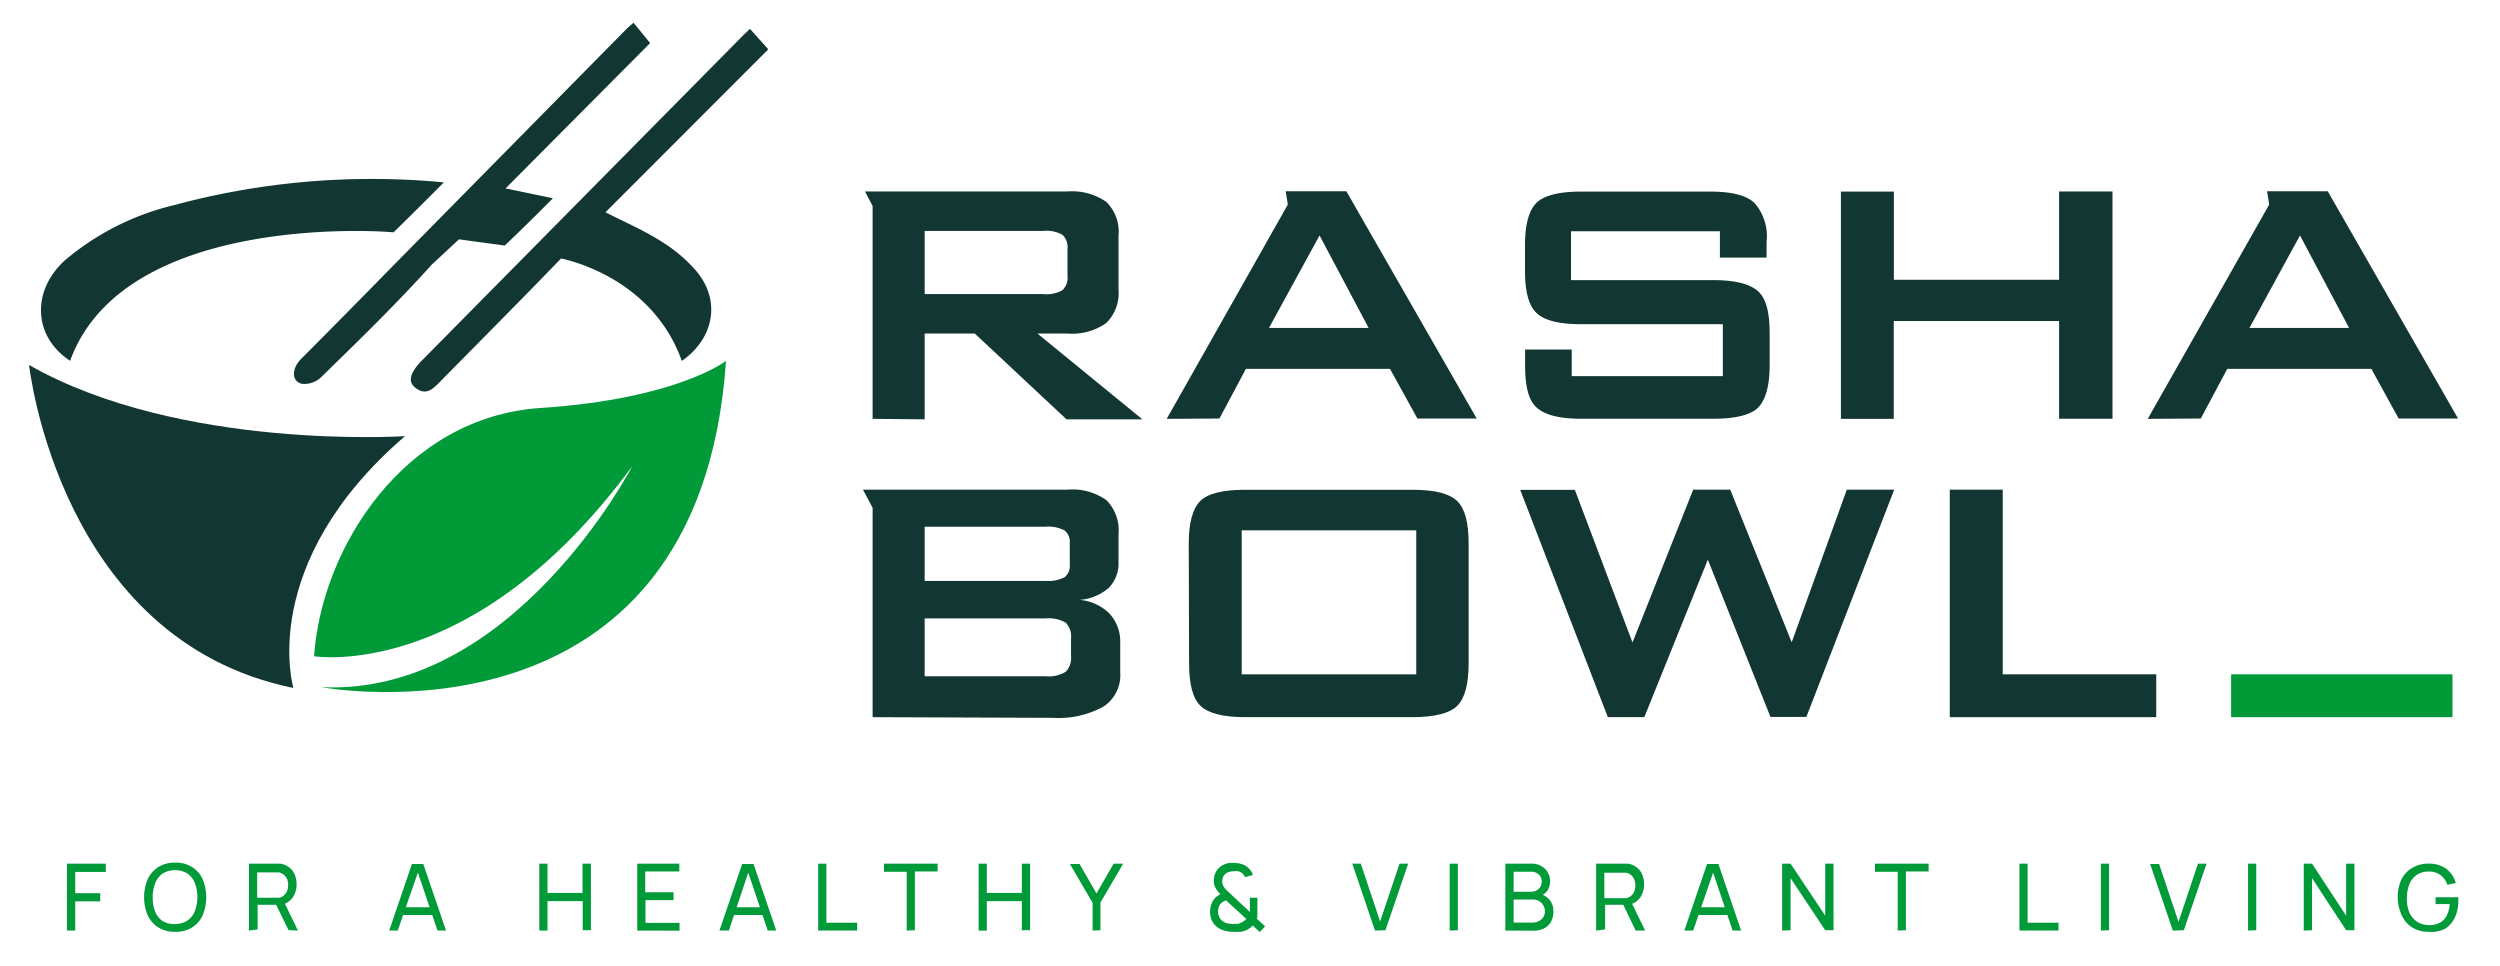
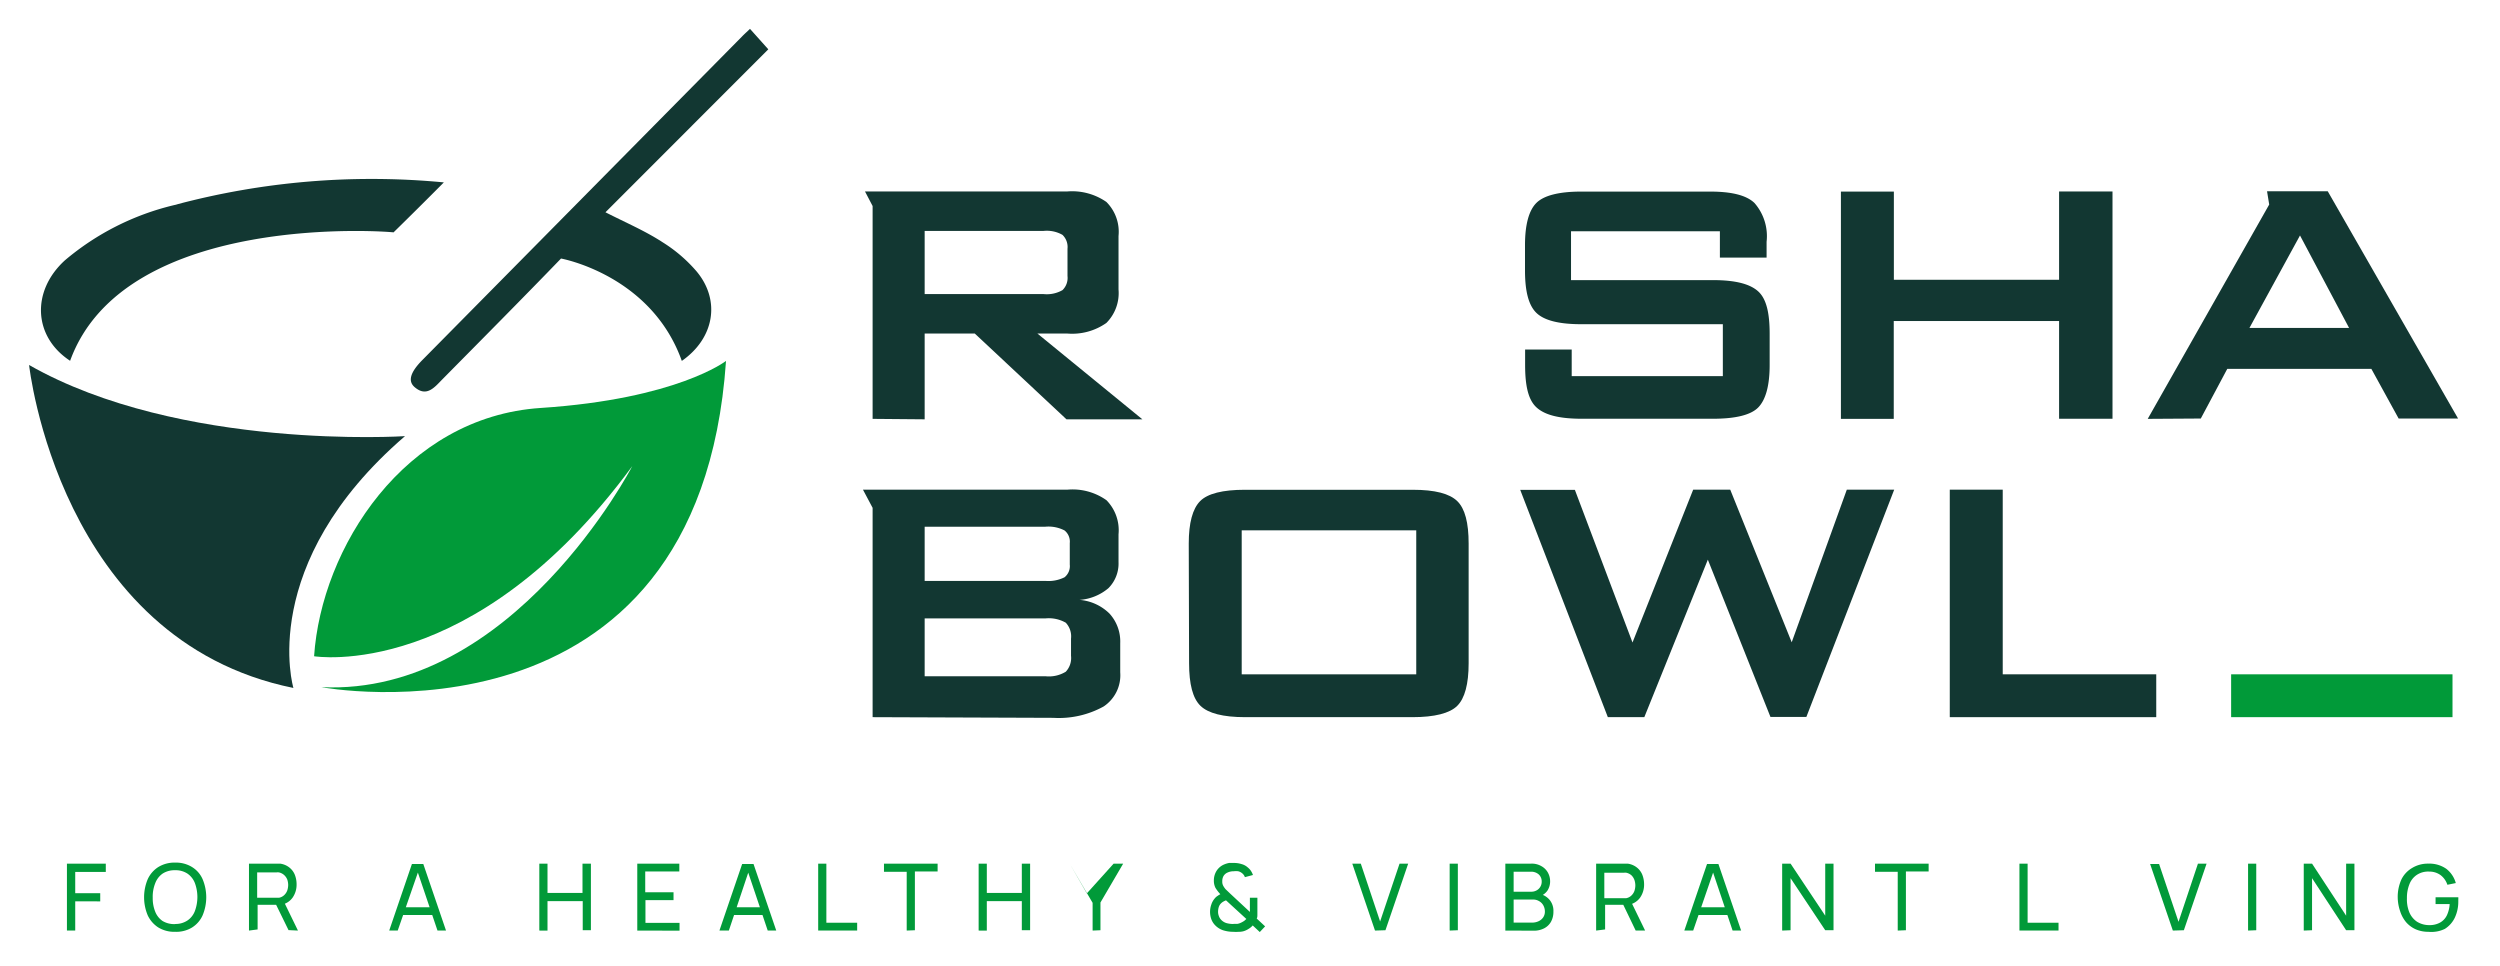
<svg xmlns="http://www.w3.org/2000/svg" id="Layer_1" data-name="Layer 1" viewBox="0 0 220 85">
  <defs>
    <style>.cls-1{fill:#123732;}.cls-2{fill:#019a39;}</style>
  </defs>
  <path class="cls-1" d="M76.79,36.86V18.13l-.67-1.28H93.9a5.29,5.29,0,0,1,3.46.92,3.71,3.71,0,0,1,1.07,3v4.7a3.72,3.72,0,0,1-1.07,2.95,5.23,5.23,0,0,1-3.46.93H91.29l9.24,7.55H93.85l-8.07-7.55H81.37v7.55Zm15-16.54H81.37v5.56H91.84a2.78,2.78,0,0,0,1.66-.35,1.5,1.5,0,0,0,.44-1.24v-2.4a1.48,1.48,0,0,0-.44-1.22A2.78,2.78,0,0,0,91.84,20.32Z" />
-   <path class="cls-1" d="M102.67,36.86,113.33,18l-.19-1.17h5.34l11.47,20h-5.22l-2.41-4.37H109.64l-2.33,4.37Zm9-8h8.77l-4.32-8.14Z" />
  <path class="cls-1" d="M189,36.86,199.69,18l-.19-1.17h5.34l11.47,20h-5.23l-2.4-4.37H196l-2.33,4.37Zm8.95-8h8.77l-4.32-8.14Z" />
  <path class="cls-1" d="M151.35,20.35h-13.1v4.3h12.48c2,0,3.28.34,4,1s1,1.91,1,3.73v2.74c0,1.82-.35,3.06-1,3.73s-2,1-4,1H139.21c-2,0-3.27-.33-4-1s-1-1.91-1-3.73V30.76l4.1,0V33.1h13.3V28.53H139.14c-1.94,0-3.25-.33-3.94-1s-1-1.91-1-3.73V21.58c0-1.81.34-3.06,1-3.72s2-1,3.94-1H150.5c1.88,0,3.18.32,3.89,1a4.43,4.43,0,0,1,1.07,3.42v1.39h-4.11Z" />
  <path class="cls-1" d="M162,36.86v-20h4.66v7.76h14.54V16.85h4.7v20h-4.7V28.25H166.65v8.61Z" />
  <path class="cls-1" d="M76.79,63.11V44.69l-.85-1.6h18a5.15,5.15,0,0,1,3.43.93,3.77,3.77,0,0,1,1.06,3v2.44a3.07,3.07,0,0,1-.89,2.3A4.41,4.41,0,0,1,95,52.79,4.24,4.24,0,0,1,97.64,54a3.65,3.65,0,0,1,.94,2.61v2.56a3.3,3.3,0,0,1-1.46,3,8.15,8.15,0,0,1-4.43,1ZM92,46.35H81.37v4.77H92a3.18,3.18,0,0,0,1.68-.32,1.26,1.26,0,0,0,.46-1.12V47.79a1.26,1.26,0,0,0-.46-1.11A3.07,3.07,0,0,0,92,46.35Zm0,8.07H81.37v5.09H92a2.85,2.85,0,0,0,1.79-.4,1.76,1.76,0,0,0,.46-1.4V56.2a1.76,1.76,0,0,0-.46-1.4A3,3,0,0,0,92,54.42Z" />
  <path class="cls-1" d="M104.61,47.83c0-1.82.34-3.06,1-3.73s2-1,3.93-1H124.3c2,0,3.26.34,3.94,1s1,1.91,1,3.73V58.37c0,1.83-.34,3.08-1,3.74s-2,1-3.94,1H109.57c-1.94,0-3.25-.34-3.93-1s-1-1.91-1-3.74Zm4.66,11.51h15.36V46.67H109.27Z" />
  <path class="cls-1" d="M141.49,63.11l-7.71-20h4.81l5.07,13.43L149,43.09h3.26l5.41,13.43,4.85-13.43h4.17l-7.73,20H155.8l-5.51-13.84L144.7,63.11Z" />
  <rect class="cls-2" x="196.34" y="59.34" width="19.48" height="3.77" />
  <polygon class="cls-1" points="189.75 59.34 176.24 59.34 176.24 43.09 171.58 43.09 171.58 63.11 189.75 63.11 189.75 59.34" />
  <path class="cls-2" d="M5.89,81.89V76H9.31v.73H6.62V78.6h2.2v.72H6.62v2.57Z" />
  <path class="cls-2" d="M15.41,82a2.71,2.71,0,0,1-1.49-.39A2.56,2.56,0,0,1,13,80.55a4.11,4.11,0,0,1,0-3.18,2.5,2.5,0,0,1,.93-1.07,2.71,2.71,0,0,1,1.49-.39,2.68,2.68,0,0,1,1.48.39,2.37,2.37,0,0,1,.93,1.07,4.11,4.11,0,0,1,0,3.18,2.43,2.43,0,0,1-.93,1.07A2.68,2.68,0,0,1,15.41,82Zm0-.69A1.89,1.89,0,0,0,16.5,81a1.75,1.75,0,0,0,.65-.83,3.55,3.55,0,0,0,0-2.46,1.8,1.8,0,0,0-.65-.83,1.89,1.89,0,0,0-1.09-.3,1.94,1.94,0,0,0-1.09.29,1.8,1.8,0,0,0-.65.83A3.19,3.19,0,0,0,13.44,79a3.14,3.14,0,0,0,.22,1.23,1.77,1.77,0,0,0,.65.82A2,2,0,0,0,15.41,81.32Z" />
  <path class="cls-2" d="M21.91,81.89V76h2.51l.23,0a1.66,1.66,0,0,1,.8.33,1.55,1.55,0,0,1,.49.64,2.3,2.3,0,0,1,.16.85,2,2,0,0,1-.35,1.17,1.59,1.59,0,0,1-1,.63l-.28,0h-1.8v2.17ZM22.63,79h1.74l.19,0a.89.89,0,0,0,.46-.24,1.07,1.07,0,0,0,.26-.4,1.61,1.61,0,0,0,.08-.48,1.56,1.56,0,0,0-.08-.48A1.1,1.1,0,0,0,25,77a1,1,0,0,0-.46-.23.58.58,0,0,0-.19,0H22.63Zm2.76,2.85L24.24,79.5l.71-.22,1.27,2.61Z" />
  <path class="cls-2" d="M34.25,81.89l2-5.86h1l2,5.86h-.75l-1.84-5.44h.23L35,81.89Zm1-1.37v-.68h3v.68Z" />
  <path class="cls-2" d="M47.46,81.89V76h.72v2.58h3.08V76H52v5.86h-.72V79.3H48.18v2.59Z" />
  <path class="cls-2" d="M56.08,81.89V76h3.7v.69h-3v1.83h2.49v.69H56.8v2h3v.69Z" />
  <path class="cls-2" d="M63.31,81.89l2-5.86h1l2,5.86h-.75l-1.83-5.44h.23l-1.82,5.44Zm.94-1.37v-.68h3v.68Z" />
  <path class="cls-2" d="M72,81.89V76h.72V81.2h2.71v.69Z" />
  <path class="cls-2" d="M79.79,81.89V76.72h-2V76h4.72v.69h-2v5.17Z" />
  <path class="cls-2" d="M86.12,81.89V76h.72v2.58h3.08V76h.73v5.86h-.73V79.3H86.84v2.59Z" />
-   <path class="cls-2" d="M96.15,81.89V79.45l-2-3.42H95l1.49,2.59L98,76h.84l-2,3.42v2.44Z" />
+   <path class="cls-2" d="M96.15,81.89V79.45l-2-3.42l1.49,2.59L98,76h.84l-2,3.42v2.44Z" />
  <path class="cls-2" d="M108.53,82a3,3,0,0,1-.91-.14,1.76,1.76,0,0,1-.7-.45,1.51,1.51,0,0,1-.33-.54,1.91,1.91,0,0,1,0-1.25,1.55,1.55,0,0,1,.3-.55,1,1,0,0,1,.24-.22,2.26,2.26,0,0,1,.26-.16,3.66,3.66,0,0,1-.43-.56,1.41,1.41,0,0,1-.14-.64,1.59,1.59,0,0,1,.24-.86,1.46,1.46,0,0,1,.67-.56,2.13,2.13,0,0,1,.43-.13l.42,0a2.2,2.2,0,0,1,.68.1,1.33,1.33,0,0,1,.56.31,1.27,1.27,0,0,1,.27.3,1.62,1.62,0,0,1,.17.35l-.71.19a.73.73,0,0,0-.25-.35.84.84,0,0,0-.34-.17,1.58,1.58,0,0,0-.38,0,1.32,1.32,0,0,0-.57.12.77.77,0,0,0-.34.3.91.91,0,0,0-.11.47.74.74,0,0,0,.08.38,1.68,1.68,0,0,0,.22.32l.19.18.22.21,1.72,1.6a1.49,1.49,0,0,0,0-.21c0-.07,0-.13,0-.2V79h.66v1c0,.19,0,.36,0,.49s0,.25-.06.34l.74.69-.47.5-.62-.58a1.47,1.47,0,0,1-.38.31,1.58,1.58,0,0,1-.44.2A1.53,1.53,0,0,1,109,82,3.4,3.4,0,0,1,108.53,82Zm0-.7.36,0a1.12,1.12,0,0,0,.31-.1,1.87,1.87,0,0,0,.3-.17l.18-.16-1.79-1.64a1.69,1.69,0,0,0-.27.13,1,1,0,0,0-.22.19.83.83,0,0,0-.16.31,1.5,1.5,0,0,0-.05.37,1,1,0,0,0,.07.38.87.87,0,0,0,.18.31,1.08,1.08,0,0,0,.48.31A2.2,2.2,0,0,0,108.55,81.31Z" />
  <path class="cls-2" d="M121,81.89,119,76h.75l1.7,5.09L123.16,76h.76l-2,5.86Z" />
  <path class="cls-2" d="M127.57,81.89V76h.72v5.86Z" />
  <path class="cls-2" d="M132.47,81.89V76h2.28a1.66,1.66,0,0,1,.89.22,1.46,1.46,0,0,1,.57.56,1.57,1.57,0,0,1,.2.76,1.48,1.48,0,0,1-.24.84,1.34,1.34,0,0,1-.66.49v-.2a1.57,1.57,0,0,1,.88.55,1.51,1.51,0,0,1,.31,1,1.8,1.8,0,0,1-.21.89,1.46,1.46,0,0,1-.6.58,1.94,1.94,0,0,1-.93.21Zm.73-3.42h1.54a.93.93,0,0,0,.47-.11.82.82,0,0,0,.33-.31.86.86,0,0,0,.13-.48.84.84,0,0,0-.26-.62,1,1,0,0,0-.67-.24H133.2Zm0,2.72h1.61a1.34,1.34,0,0,0,.58-.12,1,1,0,0,0,.41-.34.89.89,0,0,0,.15-.52,1.09,1.09,0,0,0-.14-.54.94.94,0,0,0-.37-.37,1,1,0,0,0-.55-.14H133.2Z" />
  <path class="cls-2" d="M140.46,81.89V76H143l.23,0a1.66,1.66,0,0,1,.8.33,1.55,1.55,0,0,1,.49.64,2.3,2.3,0,0,1,.16.85,2,2,0,0,1-.35,1.17,1.59,1.59,0,0,1-1,.63l-.28,0h-1.8v2.17Zm.72-2.85h1.74l.19,0a.89.89,0,0,0,.46-.24,1.07,1.07,0,0,0,.26-.4,1.61,1.61,0,0,0,.08-.48,1.56,1.56,0,0,0-.08-.48,1.1,1.1,0,0,0-.26-.41,1,1,0,0,0-.46-.23.58.58,0,0,0-.19,0h-1.74Zm2.76,2.85-1.15-2.39.71-.22,1.27,2.61Z" />
  <path class="cls-2" d="M148.22,81.89l2-5.86h1l2,5.86h-.75l-1.83-5.44h.23L149,81.89Zm.94-1.37v-.68h3v.68Z" />
  <path class="cls-2" d="M156.83,81.89V76h.74l3.05,4.58V76h.73v5.86h-.73l-3.05-4.58v4.58Z" />
  <path class="cls-2" d="M167,81.89V76.72h-2V76h4.72v.69h-2v5.17Z" />
  <path class="cls-2" d="M177.71,81.89V76h.72V81.2h2.72v.69Z" />
-   <path class="cls-2" d="M184.88,81.89V76h.72v5.86Z" />
  <path class="cls-2" d="M191.21,81.89l-2-5.86H190l1.71,5.09L193.42,76h.76l-2,5.86Z" />
  <path class="cls-2" d="M197.83,81.89V76h.72v5.86Z" />
  <path class="cls-2" d="M202.73,81.89V76h.73l3,4.58V76h.73v5.86h-.73l-3-4.58v4.58Z" />
  <path class="cls-2" d="M213.71,82a2.8,2.8,0,0,1-1.1-.21,2.46,2.46,0,0,1-.85-.61,2.84,2.84,0,0,1-.55-1A3.89,3.89,0,0,1,211,79a3.72,3.72,0,0,1,.33-1.62,2.4,2.4,0,0,1,.94-1,2.64,2.64,0,0,1,1.42-.38,2.59,2.59,0,0,1,1.59.46,2.39,2.39,0,0,1,.83,1.25l-.74.15a1.75,1.75,0,0,0-.6-.85,1.67,1.67,0,0,0-1-.31,1.8,1.8,0,0,0-1.09.29,1.72,1.72,0,0,0-.65.82,3.19,3.19,0,0,0-.22,1.24,3,3,0,0,0,.21,1.23,1.86,1.86,0,0,0,.66.82,2,2,0,0,0,1.09.31,1.88,1.88,0,0,0,.95-.22,1.46,1.46,0,0,0,.6-.63,2.67,2.67,0,0,0,.25-1h-1.24v-.6h2a1.21,1.21,0,0,1,0,.2v.15a3.3,3.3,0,0,1-.3,1.43,2.37,2.37,0,0,1-.88,1A2.7,2.7,0,0,1,213.71,82Z" />
  <path class="cls-1" d="M6.17,31.75c-3.24-2.12-3.43-6.13-.46-8.84a23.19,23.19,0,0,1,9.61-4.86,66.8,66.8,0,0,1,23.74-2c-1.58,1.59-3,3-4.43,4.4C34.63,20.41,11,18.45,6.17,31.75Z" />
  <path class="cls-1" d="M60,31.76c2.87-2,3.44-5.34,1.28-7.9a13,13,0,0,0-3-2.56c-1.54-1-3.22-1.71-5-2.62L67.61,4.34,66,2.54c-.27.26-.5.46-.71.68L37.18,31.67c-1.09,1.1-1.33,1.9-.64,2.44,1,.82,1.68,0,2.34-.68,3.29-3.33,7.24-7.31,10.49-10.68C49.37,22.75,57.3,24.18,60,31.76Z" />
-   <path class="cls-1" d="M44.41,21.61c1.28-1.2,2.87-2.78,4.24-4.16l-4.16-.87L57.21,3.79,55.75,2c-.25.22-.43.36-.59.52L34.33,23.65q-3.91,4-7.84,7.94c-.84.86-.84,1.94.05,2.18a2.11,2.11,0,0,0,1.68-.54C31.53,30,34.89,26.74,38,23.28l2.39-2.22Z" />
  <path class="cls-2" d="M63.89,31.76s-4.3,3.35-16.31,4.14S28.28,48.23,27.64,57.75c0,0,14,2.32,28-16.73,0,0-10.49,20.25-27.36,19.45C28.25,60.47,61.49,66.72,63.89,31.76Z" />
  <path class="cls-1" d="M35.64,38.38s-19.81,1.3-33.08-6.26c0,0,2.61,24.23,23.26,28.42C25.82,60.54,22.55,49.66,35.64,38.38Z" />
</svg>